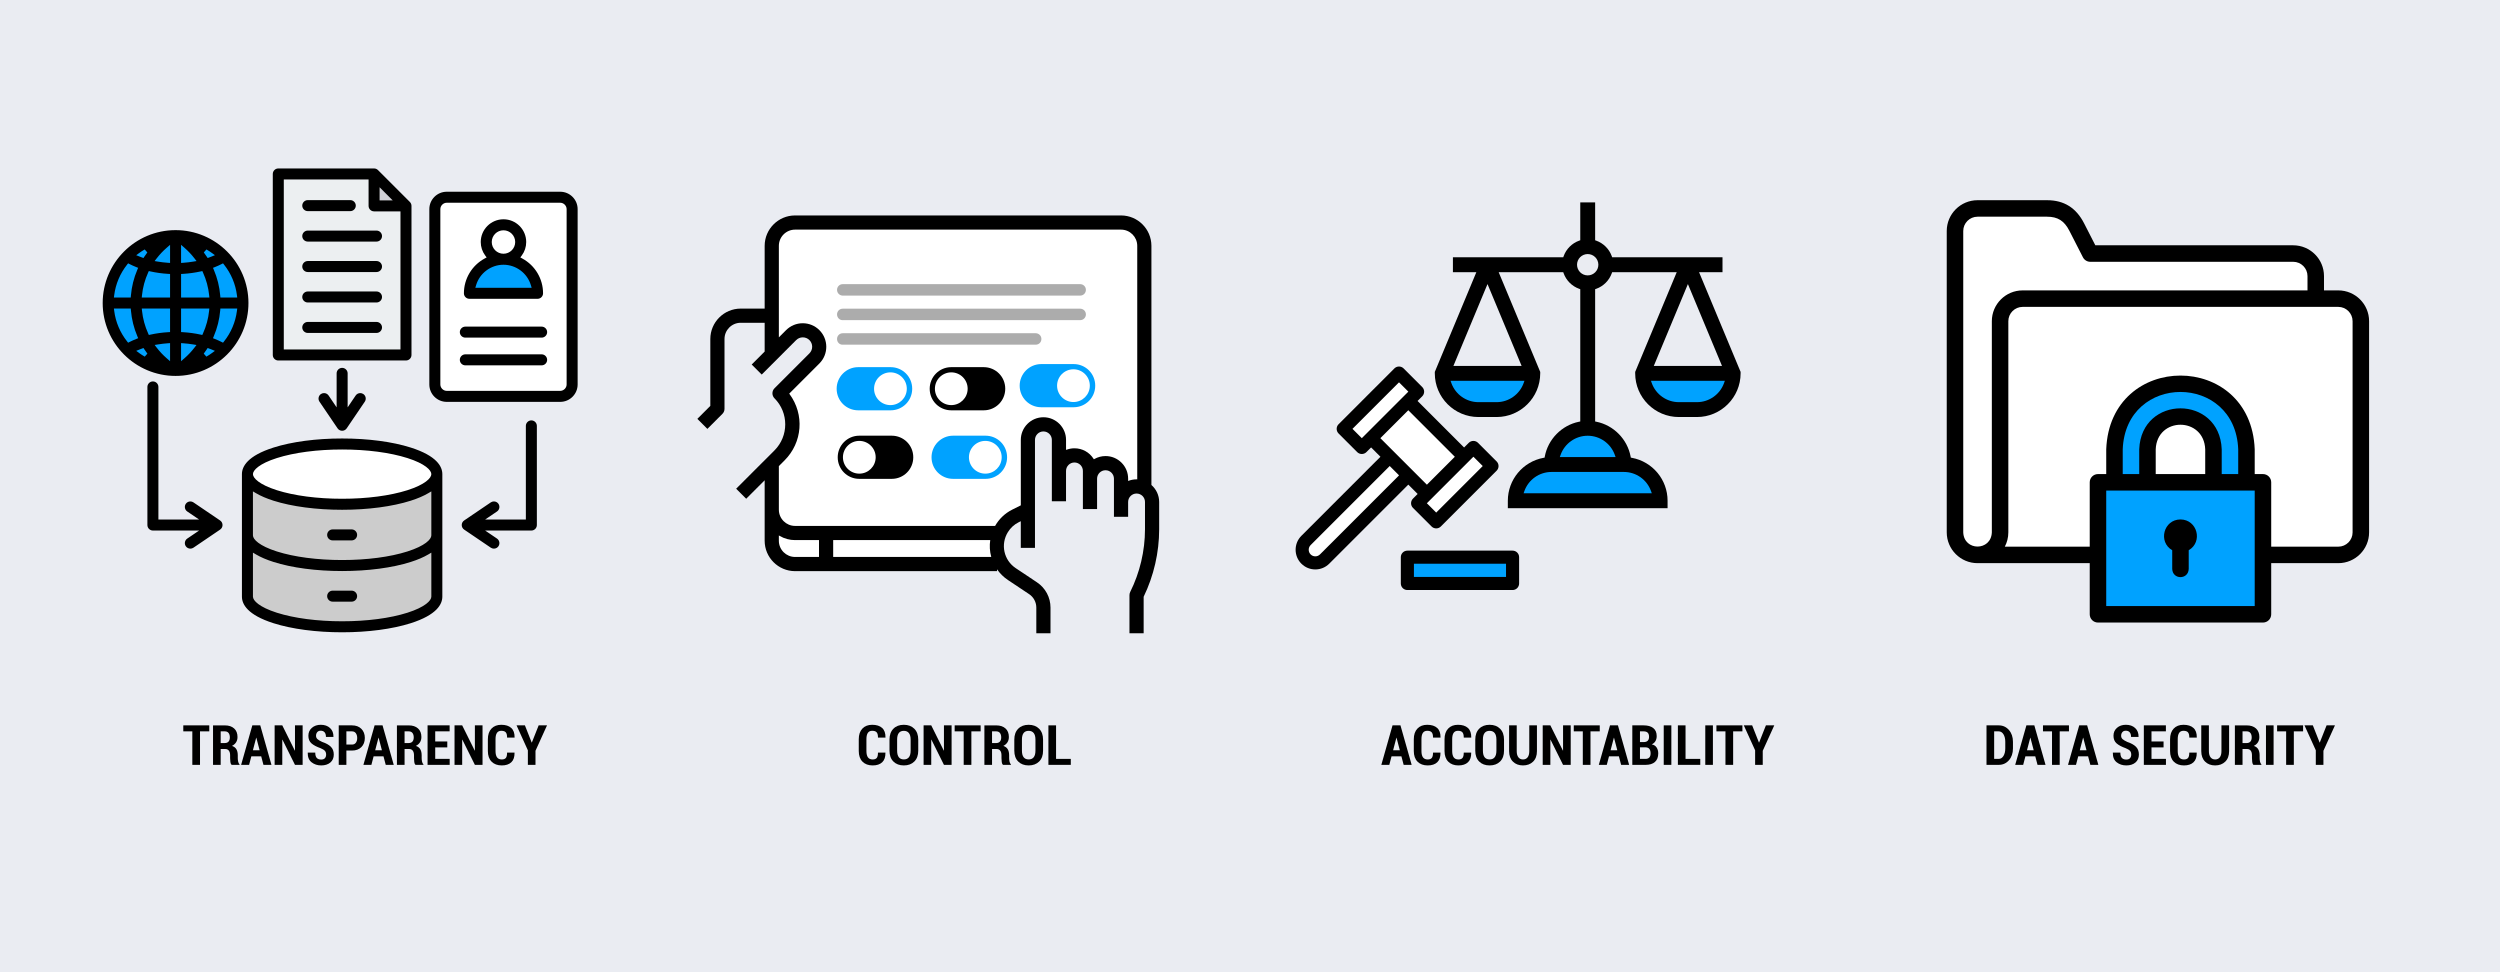
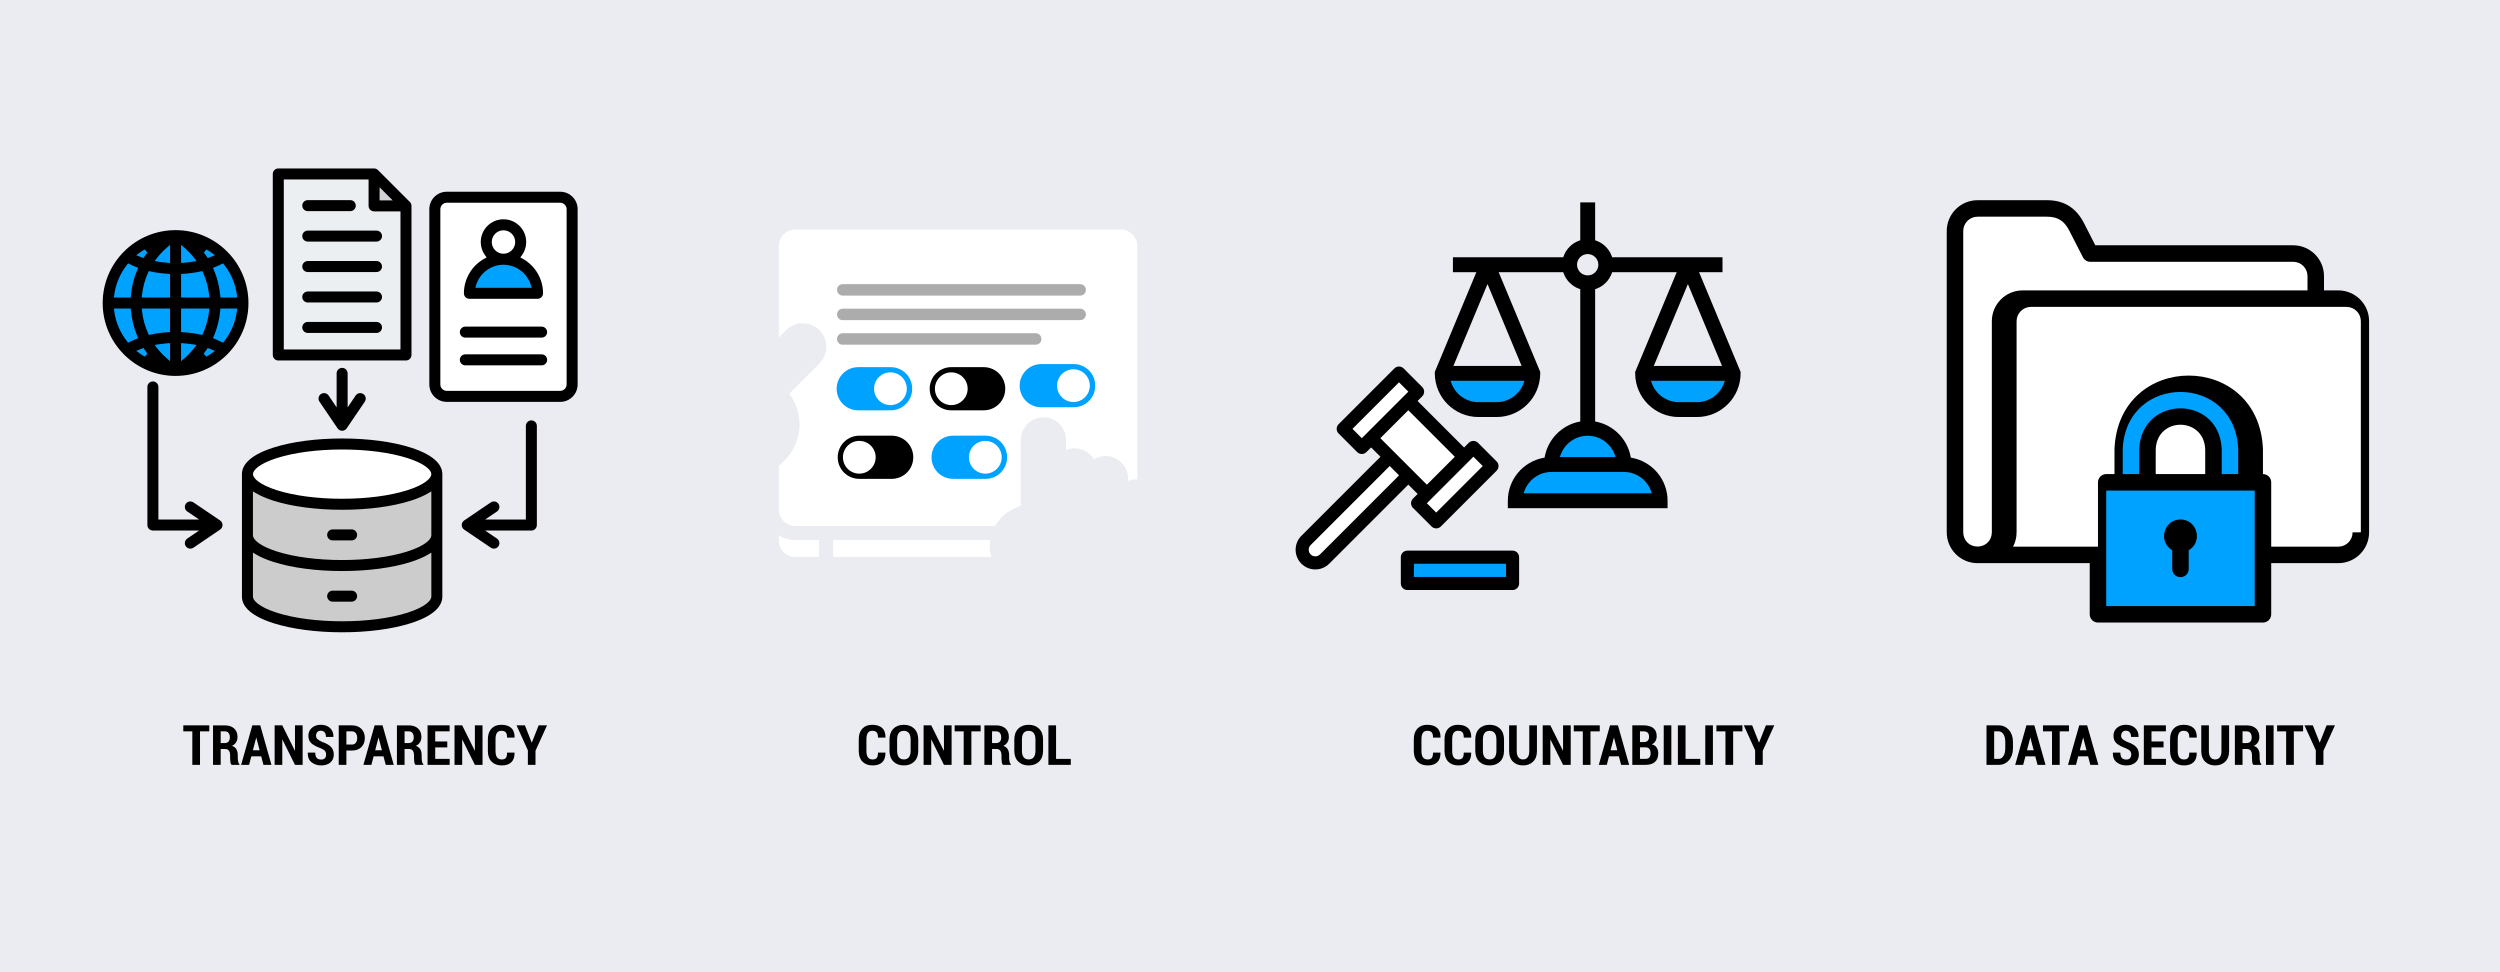
<svg xmlns="http://www.w3.org/2000/svg" id="Layer_1" version="1.1" viewBox="0 0 900 350">
  <defs>
    <style>
      .st0, .st1, .st2, .st3, .st4, .st5 {
        fill-rule: evenodd;
      }

      .st0, .st6 {
        fill: #fff;
      }

      .st7 {
        fill: none;
        stroke: #000;
        stroke-miterlimit: 10;
        stroke-width: .1px;
      }

      .st1 {
        fill: #eceff1;
      }

      .st3 {
        fill: #d1d1d6;
      }

      .st8 {
        fill: #acacac;
      }

      .st9 {
        fill: #eaecf2;
      }

      .st10, .st4 {
        fill: #00a2ff;
      }

      .st11 {
        display: none;
      }

      .st5 {
        fill: #ccc;
      }
    </style>
  </defs>
  <rect class="st9" x="0" width="900" height="350" />
  <g id="Layer_11" data-name="Layer_1" class="st11">
    <g>
      <path class="st7" d="M426.906,217.895h128v128h-128v-128Z" />
      <path class="st7" d="M426.906,341.895h128" />
      <path class="st7" d="M426.906,337.895h128" />
      <path class="st7" d="M426.906,333.895h128" />
      <path class="st7" d="M426.906,329.895h128" />
      <path class="st7" d="M426.906,325.895h128" />
      <path class="st7" d="M426.906,321.895h128" />
      <path class="st7" d="M426.906,317.895h128" />
      <path class="st7" d="M426.906,313.895h128" />
      <path class="st7" d="M426.906,309.895h128" />
      <path class="st7" d="M426.906,305.895h128" />
      <path class="st7" d="M426.906,301.895h128" />
      <path class="st7" d="M426.906,297.895h128" />
      <path class="st7" d="M426.906,293.895h128" />
      <path class="st7" d="M426.906,289.895h128" />
      <path class="st7" d="M426.906,285.895h128" />
      <path class="st7" d="M426.906,281.895h128" />
      <path class="st7" d="M426.906,277.895h128" />
      <path class="st7" d="M426.906,273.895h128" />
      <path class="st7" d="M426.906,269.895h128" />
      <path class="st7" d="M426.906,265.895h128" />
      <path class="st7" d="M426.906,261.895h128" />
      <path class="st7" d="M426.906,257.895h128" />
      <path class="st7" d="M426.906,253.895h128" />
      <path class="st7" d="M426.906,249.895h128" />
      <path class="st7" d="M426.906,245.895h128" />
      <path class="st7" d="M426.906,241.895h128" />
      <path class="st7" d="M426.906,237.895h128" />
      <path class="st7" d="M426.906,233.895h128" />
      <path class="st7" d="M426.906,229.895h128" />
      <path class="st7" d="M426.906,225.895h128" />
      <path class="st7" d="M426.906,221.895h128" />
      <path class="st7" d="M550.906,217.895v128" />
      <path class="st7" d="M546.906,217.895v128" />
      <path class="st7" d="M542.906,217.895v128" />
      <path class="st7" d="M538.906,217.895v128" />
      <path class="st7" d="M534.906,217.895v128" />
      <path class="st7" d="M530.906,217.895v128" />
      <path class="st7" d="M526.906,217.895v128" />
      <path class="st7" d="M522.906,217.895v128" />
      <path class="st7" d="M518.906,217.895v128" />
      <path class="st7" d="M514.906,217.895v128" />
      <path class="st7" d="M510.906,217.895v128" />
      <path class="st7" d="M506.906,217.895v128" />
      <path class="st7" d="M502.906,217.895v128" />
      <path class="st7" d="M498.906,217.895v128" />
      <path class="st7" d="M494.906,217.895v128" />
      <path class="st7" d="M490.906,217.895v128" />
      <path class="st7" d="M486.906,217.895v128" />
      <path class="st7" d="M482.906,217.895v128" />
      <path class="st7" d="M478.906,217.895v128" />
      <path class="st7" d="M474.906,217.895v128" />
      <path class="st7" d="M470.906,217.895v128" />
      <path class="st7" d="M466.906,217.895v128" />
      <path class="st7" d="M462.906,217.895v128" />
      <path class="st7" d="M458.906,217.895v128" />
-       <path class="st7" d="M454.906,217.895v128" />
      <path class="st7" d="M450.906,217.895v128" />
      <path class="st7" d="M446.906,217.895v128" />
      <path class="st7" d="M442.906,217.895v128" />
      <path class="st7" d="M438.906,217.895v128" />
      <path class="st7" d="M434.906,217.895v128" />
      <path class="st7" d="M430.906,217.895v128" />
    </g>
  </g>
  <g>
    <path d="M75.342,263.288h-3.34v12.061h-2.764v-12.061h-3.252v-2.158h9.355v2.158Z" />
    <path d="M79.444,269.646v5.703h-2.754v-14.209h4.258c1.413,0,2.524.368,3.335,1.104s1.216,1.761,1.216,3.076c0,.736-.171,1.374-.513,1.914s-.835.97-1.479,1.289c.742.248,1.276.658,1.602,1.23s.488,1.289.488,2.148v1.035c0,.397.045.814.137,1.25s.254.755.488.957v.205h-2.852c-.228-.208-.373-.548-.435-1.021s-.093-.942-.093-1.411v-.996c0-.723-.15-1.283-.449-1.68s-.729-.596-1.289-.596h-1.66ZM79.444,267.497h1.484c.592,0,1.043-.177,1.353-.532s.464-.858.464-1.509c0-.664-.153-1.191-.459-1.582s-.752-.586-1.338-.586h-1.504v4.209Z" />
    <path d="M94.034,272.272h-3.555l-.801,3.076h-2.871l4.033-14.219h2.852l4.033,14.219h-2.881l-.811-3.076ZM91.045,270.104h2.422l-1.182-4.512h-.059l-1.182,4.512Z" />
    <path d="M108.946,275.349h-2.754l-4.512-9.072-.059.01v9.062h-2.754v-14.219h2.754l4.512,9.082.059-.01v-9.072h2.754v14.219Z" />
    <path d="M117.403,271.657c0-.566-.145-1.014-.435-1.343s-.809-.649-1.558-.962c-1.458-.514-2.555-1.097-3.291-1.748s-1.104-1.562-1.104-2.734c0-1.166.42-2.114,1.26-2.847s1.911-1.099,3.213-1.099c1.38,0,2.49.391,3.33,1.172s1.247,1.83,1.221,3.145l-.02.059h-2.676c0-.736-.165-1.294-.493-1.675s-.799-.571-1.411-.571c-.527,0-.938.174-1.23.522s-.439.783-.439,1.304c0,.482.166.879.498,1.191s.902.654,1.709,1.025c1.374.456,2.414,1.032,3.12,1.729s1.06,1.634,1.06,2.812c0,1.217-.414,2.174-1.24,2.871s-1.924,1.045-3.291,1.045c-1.348,0-2.5-.376-3.457-1.128s-1.419-1.896-1.387-3.433l.02-.059h2.686c0,.892.181,1.533.542,1.924s.894.586,1.597.586c.592,0,1.037-.163,1.333-.488s.444-.758.444-1.299Z" />
    <path d="M124.698,270.202v5.146h-2.754v-14.219h4.756c1.426,0,2.555.418,3.389,1.255s1.25,1.932,1.25,3.286c0,1.361-.417,2.456-1.25,3.286s-1.963,1.245-3.389,1.245h-2.002ZM124.698,268.044h2.002c.619,0,1.089-.221,1.411-.664s.483-1.006.483-1.689c0-.697-.161-1.271-.483-1.724s-.792-.679-1.411-.679h-2.002v4.756Z" />
    <path d="M138.057,272.272h-3.555l-.801,3.076h-2.871l4.033-14.219h2.852l4.033,14.219h-2.881l-.811-3.076ZM135.069,270.104h2.422l-1.182-4.512h-.059l-1.182,4.512Z" />
    <path d="M145.645,269.646v5.703h-2.754v-14.209h4.258c1.413,0,2.524.368,3.335,1.104s1.216,1.761,1.216,3.076c0,.736-.171,1.374-.513,1.914s-.835.97-1.479,1.289c.742.248,1.276.658,1.602,1.23s.488,1.289.488,2.148v1.035c0,.397.045.814.137,1.25s.254.755.488.957v.205h-2.852c-.228-.208-.373-.548-.435-1.021s-.093-.942-.093-1.411v-.996c0-.723-.15-1.283-.449-1.68s-.729-.596-1.289-.596h-1.66ZM145.645,267.497h1.484c.592,0,1.043-.177,1.353-.532s.464-.858.464-1.509c0-.664-.153-1.191-.459-1.582s-.752-.586-1.338-.586h-1.504v4.209Z" />
    <path d="M161.026,269.069h-4.346v4.131h5.205v2.148h-7.959v-14.219h7.939v2.158h-5.186v3.633h4.346v2.148Z" />
    <path d="M173.711,275.349h-2.754l-4.512-9.072-.059.01v9.062h-2.754v-14.219h2.754l4.512,9.082.059-.01v-9.072h2.754v14.219Z" />
    <path d="M185.215,270.935l.02.059c.026,1.523-.363,2.665-1.167,3.423s-1.952,1.138-3.442,1.138c-1.53,0-2.744-.451-3.643-1.353s-1.348-2.183-1.348-3.843v-4.219c0-1.654.435-2.936,1.304-3.848s2.042-1.367,3.521-1.367c1.556,0,2.75.377,3.584,1.133s1.237,1.898,1.211,3.428l-.02.059h-2.676c0-.912-.161-1.549-.483-1.914s-.861-.547-1.616-.547c-.69,0-1.208.249-1.553.747s-.518,1.261-.518,2.29v4.238c0,1.035.186,1.802.557,2.3s.931.747,1.68.747c.684,0,1.175-.181,1.475-.542s.449-1.004.449-1.929h2.666Z" />
    <path d="M191.407,267.312h.059l2.451-6.182h3.008l-4.15,9.15v5.068h-2.744v-5.244l-4.072-8.975h3.008l2.441,6.182Z" />
  </g>
  <g>
    <path d="M318.736,270.935l.02.059c.026,1.523-.363,2.665-1.167,3.423s-1.952,1.138-3.442,1.138c-1.53,0-2.744-.451-3.643-1.353s-1.348-2.183-1.348-3.843v-4.219c0-1.654.435-2.936,1.304-3.848s2.042-1.367,3.521-1.367c1.556,0,2.75.377,3.584,1.133s1.237,1.898,1.211,3.428l-.02.059h-2.676c0-.912-.161-1.549-.483-1.914s-.861-.547-1.616-.547c-.69,0-1.208.249-1.553.747s-.518,1.261-.518,2.29v4.238c0,1.035.186,1.802.557,2.3s.931.747,1.68.747c.684,0,1.175-.181,1.475-.542s.449-1.004.449-1.929h2.666Z" />
    <path d="M330.572,270.231c0,1.673-.472,2.979-1.416,3.916s-2.201,1.406-3.77,1.406-2.822-.469-3.76-1.406-1.406-2.243-1.406-3.916v-3.965c0-1.667.467-2.974,1.401-3.921s2.186-1.421,3.755-1.421,2.827.474,3.774,1.421,1.421,2.254,1.421,3.921v3.965ZM327.828,266.237c0-1.035-.21-1.816-.63-2.344s-1.027-.791-1.821-.791c-.801,0-1.403.262-1.807.786s-.605,1.307-.605,2.349v3.994c0,1.055.204,1.846.61,2.373s1.011.791,1.812.791,1.408-.264,1.821-.791.62-1.318.62-2.373v-3.994Z" />
    <path d="M342.574,275.349h-2.754l-4.512-9.072-.059.01v9.062h-2.754v-14.219h2.754l4.512,9.082.059-.01v-9.072h2.754v14.219Z" />
    <path d="M353.033,263.288h-3.34v12.061h-2.764v-12.061h-3.252v-2.158h9.355v2.158Z" />
    <path d="M357.135,269.646v5.703h-2.754v-14.209h4.258c1.413,0,2.524.368,3.335,1.104s1.216,1.761,1.216,3.076c0,.736-.171,1.374-.513,1.914s-.835.97-1.479,1.289c.742.248,1.276.658,1.602,1.23s.488,1.289.488,2.148v1.035c0,.397.045.814.137,1.25s.254.755.488.957v.205h-2.852c-.228-.208-.373-.548-.435-1.021s-.093-.942-.093-1.411v-.996c0-.723-.15-1.283-.449-1.68s-.729-.596-1.289-.596h-1.66ZM357.135,267.497h1.484c.592,0,1.043-.177,1.353-.532s.464-.858.464-1.509c0-.664-.153-1.191-.459-1.582s-.752-.586-1.338-.586h-1.504v4.209Z" />
    <path d="M375.504,270.231c0,1.673-.472,2.979-1.416,3.916s-2.201,1.406-3.77,1.406-2.822-.469-3.76-1.406-1.406-2.243-1.406-3.916v-3.965c0-1.667.467-2.974,1.401-3.921s2.186-1.421,3.755-1.421,2.827.474,3.774,1.421,1.421,2.254,1.421,3.921v3.965ZM372.76,266.237c0-1.035-.21-1.816-.63-2.344s-1.027-.791-1.821-.791c-.801,0-1.403.262-1.807.786s-.605,1.307-.605,2.349v3.994c0,1.055.204,1.846.61,2.373s1.011.791,1.812.791,1.408-.264,1.821-.791.62-1.318.62-2.373v-3.994Z" />
    <path d="M380.182,273.2h5.303v2.148h-8.057v-14.219h2.754v12.07Z" />
  </g>
  <g>
-     <path d="M504.508,272.272h-3.555l-.801,3.076h-2.871l4.033-14.219h2.852l4.033,14.219h-2.881l-.811-3.076ZM501.52,270.104h2.422l-1.182-4.512h-.059l-1.182,4.512Z" />
    <path d="M518.551,270.935l.02.059c.025,1.523-.363,2.665-1.167,3.423-.805.758-1.952,1.138-3.442,1.138-1.53,0-2.744-.451-3.643-1.353s-1.348-2.183-1.348-3.843v-4.219c0-1.654.435-2.936,1.304-3.848s2.042-1.367,3.521-1.367c1.556,0,2.75.377,3.584,1.133.833.755,1.236,1.898,1.211,3.428l-.02.059h-2.676c0-.912-.161-1.549-.483-1.914s-.861-.547-1.616-.547c-.69,0-1.208.249-1.553.747-.346.498-.518,1.261-.518,2.29v4.238c0,1.035.186,1.802.557,2.3s.931.747,1.68.747c.684,0,1.175-.181,1.475-.542.299-.361.449-1.004.449-1.929h2.666Z" />
    <path d="M529.615,270.935l.02.059c.025,1.523-.363,2.665-1.167,3.423-.805.758-1.952,1.138-3.442,1.138-1.53,0-2.744-.451-3.643-1.353s-1.348-2.183-1.348-3.843v-4.219c0-1.654.435-2.936,1.304-3.848s2.042-1.367,3.521-1.367c1.556,0,2.75.377,3.584,1.133.833.755,1.236,1.898,1.211,3.428l-.02.059h-2.676c0-.912-.161-1.549-.483-1.914s-.861-.547-1.616-.547c-.69,0-1.208.249-1.553.747-.346.498-.518,1.261-.518,2.29v4.238c0,1.035.186,1.802.557,2.3s.931.747,1.68.747c.684,0,1.175-.181,1.475-.542.299-.361.449-1.004.449-1.929h2.666Z" />
    <path d="M541.451,270.231c0,1.673-.473,2.979-1.416,3.916-.944.938-2.201,1.406-3.77,1.406s-2.822-.469-3.76-1.406-1.406-2.243-1.406-3.916v-3.965c0-1.667.467-2.974,1.401-3.921.934-.947,2.186-1.421,3.755-1.421s2.827.474,3.774,1.421,1.421,2.254,1.421,3.921v3.965ZM538.707,266.237c0-1.035-.21-1.816-.63-2.344s-1.027-.791-1.821-.791c-.801,0-1.403.262-1.807.786-.404.524-.605,1.307-.605,2.349v3.994c0,1.055.203,1.846.61,2.373.406.527,1.011.791,1.812.791s1.407-.264,1.821-.791c.413-.527.62-1.318.62-2.373v-3.994Z" />
    <path d="M553.297,261.13v9.287c0,1.615-.464,2.875-1.392,3.779s-2.138,1.357-3.628,1.357-2.689-.454-3.613-1.362c-.925-.908-1.387-2.167-1.387-3.774v-9.287h2.744v9.287c0,.97.201,1.71.605,2.222.403.511.953.767,1.65.767.709,0,1.265-.254,1.665-.762s.601-1.25.601-2.227v-9.287h2.754Z" />
    <path d="M565.455,275.349h-2.754l-4.512-9.072-.059.01v9.062h-2.754v-14.219h2.754l4.512,9.082.059-.01v-9.072h2.754v14.219Z" />
    <path d="M575.914,263.288h-3.34v12.061h-2.764v-12.061h-3.252v-2.158h9.355v2.158Z" />
    <path d="M582.799,272.272h-3.555l-.801,3.076h-2.871l4.033-14.219h2.852l4.033,14.219h-2.881l-.811-3.076ZM579.811,270.104h2.422l-1.182-4.512h-.059l-1.182,4.512Z" />
    <path d="M587.633,275.349v-14.219h4.072c1.484,0,2.64.324,3.467.972.826.648,1.24,1.616,1.24,2.905,0,.67-.151,1.268-.454,1.792s-.751.913-1.343,1.167c.794.163,1.385.543,1.772,1.143.387.599.581,1.299.581,2.1,0,1.361-.396,2.391-1.187,3.091s-1.919,1.05-3.384,1.05h-4.766ZM590.387,267.146h1.445c.592-.013,1.045-.179,1.357-.498s.469-.781.469-1.387c0-.677-.163-1.175-.488-1.494-.326-.319-.814-.479-1.465-.479h-1.318v3.857ZM590.387,269.05v4.15h2.012c.599,0,1.051-.167,1.357-.503.306-.335.459-.832.459-1.489,0-.677-.141-1.201-.42-1.572-.28-.371-.717-.566-1.309-.586h-2.1Z" />
    <path d="M601.686,275.349h-2.744v-14.219h2.744v14.219Z" />
    <path d="M606.793,273.2h5.303v2.148h-8.057v-14.219h2.754v12.07Z" />
    <path d="M616.646,275.349h-2.744v-14.219h2.744v14.219Z" />
    <path d="M627.271,263.288h-3.34v12.061h-2.764v-12.061h-3.252v-2.158h9.355v2.158Z" />
    <path d="M633.219,267.312h.059l2.451-6.182h3.008l-4.15,9.15v5.068h-2.744v-5.244l-4.072-8.975h3.008l2.441,6.182Z" />
  </g>
  <g>
    <path d="M715.143,275.349v-14.219h4.385c1.484,0,2.711.555,3.682,1.665.97,1.11,1.455,2.534,1.455,4.272v2.354c0,1.745-.485,3.169-1.455,4.272-.971,1.104-2.197,1.655-3.682,1.655h-4.385ZM717.896,263.288v9.912h1.631c.709,0,1.282-.352,1.719-1.055.436-.703.654-1.611.654-2.725v-2.373c0-1.1-.219-2.002-.654-2.705-.437-.703-1.01-1.055-1.719-1.055h-1.631Z" />
    <path d="M732.701,272.272h-3.555l-.801,3.076h-2.871l4.033-14.219h2.852l4.033,14.219h-2.881l-.811-3.076ZM729.713,270.104h2.422l-1.182-4.512h-.059l-1.182,4.512Z" />
    <path d="M744.83,263.288h-3.34v12.061h-2.764v-12.061h-3.252v-2.158h9.355v2.158Z" />
    <path d="M751.715,272.272h-3.555l-.801,3.076h-2.871l4.033-14.219h2.852l4.033,14.219h-2.881l-.811-3.076ZM748.727,270.104h2.422l-1.182-4.512h-.059l-1.182,4.512Z" />
    <path d="M767.242,271.657c0-.566-.146-1.014-.435-1.343-.29-.329-.81-.649-1.558-.962-1.459-.514-2.556-1.097-3.291-1.748-.736-.651-1.104-1.562-1.104-2.734,0-1.166.42-2.114,1.26-2.847s1.91-1.099,3.213-1.099c1.38,0,2.49.391,3.33,1.172s1.246,1.83,1.221,3.145l-.02.059h-2.676c0-.736-.165-1.294-.493-1.675-.329-.381-.8-.571-1.411-.571-.527,0-.938.174-1.23.522s-.439.783-.439,1.304c0,.482.166.879.498,1.191s.901.654,1.709,1.025c1.373.456,2.413,1.032,3.12,1.729.706.697,1.06,1.634,1.06,2.812,0,1.217-.414,2.174-1.24,2.871-.827.697-1.924,1.045-3.291,1.045-1.348,0-2.5-.376-3.457-1.128s-1.42-1.896-1.387-3.433l.02-.059h2.686c0,.892.181,1.533.542,1.924s.894.586,1.597.586c.592,0,1.036-.163,1.333-.488.296-.326.444-.758.444-1.299Z" />
    <path d="M778.883,269.069h-4.346v4.131h5.205v2.148h-7.959v-14.219h7.939v2.158h-5.186v3.633h4.346v2.148Z" />
    <path d="M790.807,270.935l.02.059c.025,1.523-.363,2.665-1.167,3.423-.805.758-1.952,1.138-3.442,1.138-1.53,0-2.744-.451-3.643-1.353s-1.348-2.183-1.348-3.843v-4.219c0-1.654.435-2.936,1.304-3.848s2.042-1.367,3.521-1.367c1.556,0,2.75.377,3.584,1.133.833.755,1.236,1.898,1.211,3.428l-.02.059h-2.676c0-.912-.161-1.549-.483-1.914s-.861-.547-1.616-.547c-.69,0-1.208.249-1.553.747-.346.498-.518,1.261-.518,2.29v4.238c0,1.035.186,1.802.557,2.3s.931.747,1.68.747c.684,0,1.175-.181,1.475-.542.299-.361.449-1.004.449-1.929h2.666Z" />
    <path d="M802.477,261.13v9.287c0,1.615-.464,2.875-1.392,3.779s-2.138,1.357-3.628,1.357-2.689-.454-3.613-1.362c-.925-.908-1.387-2.167-1.387-3.774v-9.287h2.744v9.287c0,.97.201,1.71.605,2.222.403.511.953.767,1.65.767.709,0,1.265-.254,1.665-.762s.601-1.25.601-2.227v-9.287h2.754Z" />
    <path d="M807.311,269.646v5.703h-2.754v-14.209h4.258c1.412,0,2.524.368,3.335,1.104s1.216,1.761,1.216,3.076c0,.736-.171,1.374-.513,1.914s-.835.97-1.479,1.289c.742.248,1.275.658,1.602,1.23.325.573.488,1.289.488,2.148v1.035c0,.397.045.814.137,1.25.091.436.254.755.488.957v.205h-2.852c-.229-.208-.373-.548-.435-1.021-.062-.472-.093-.942-.093-1.411v-.996c0-.723-.15-1.283-.449-1.68-.3-.397-.729-.596-1.289-.596h-1.66ZM807.311,267.497h1.484c.592,0,1.043-.177,1.353-.532.309-.355.464-.858.464-1.509,0-.664-.153-1.191-.459-1.582-.307-.391-.752-.586-1.338-.586h-1.504v4.209Z" />
    <path d="M818.492,275.349h-2.744v-14.219h2.744v14.219Z" />
    <path d="M829.117,263.288h-3.34v12.061h-2.764v-12.061h-3.252v-2.158h9.355v2.158Z" />
    <path d="M835.064,267.312h.059l2.451-6.182h3.008l-4.15,9.15v5.068h-2.744v-5.244l-4.072-8.975h3.008l2.441,6.182Z" />
  </g>
  <g>
    <path d="M542.819,182.942v-2.678c0-7.569,5.401-14.065,12.84-15.447l.392-.073.073-.392c1.155-6.227,6.101-11.26,12.304-12.524l.466-.095v-47.624l-.387-.137c-2.59-.919-4.685-3.013-5.604-5.604l-.137-.387h-23.248l14.959,35.9v.535c0,8.666-7.049,15.715-15.715,15.715h-6.519c-8.666,0-15.715-7.049-15.715-15.715v-.535l14.958-35.9h-8.44v-5.355h39.72l.137-.387c.919-2.591,3.014-4.685,5.604-5.604l.387-.137v-13.645h5.355v13.645l.387.137c2.591.919,4.685,3.013,5.604,5.604l.137.387h39.721v5.355h-8.44l14.958,35.9v.535c0,8.666-7.049,15.715-15.715,15.715h-6.519c-8.666,0-15.715-7.049-15.715-15.715v-.535l14.959-35.9h-23.249l-.137.387c-.919,2.591-3.013,4.685-5.604,5.604l-.387.137v47.624l.466.095c6.203,1.264,11.147,6.297,12.304,12.524l.073.392.392.073c7.44,1.381,12.84,7.877,12.84,15.447v2.678h-57.506.001ZM595.363,131.737h24.561l-12.28-29.474-12.28,29.474h-.001ZM523.221,131.737h24.561l-12.281-29.474-12.28,29.474h0ZM571.572,91.461c-2.118,0-3.841,1.723-3.841,3.841s1.723,3.841,3.841,3.841,3.841-1.723,3.841-3.841-1.723-3.841-3.841-3.841Z" />
    <path class="st10" d="M558.534,169.904c-4.378,0-8.303,2.775-9.769,6.906l-.275.776h46.163l-.275-.776c-1.464-4.131-5.39-6.906-9.767-6.906h-26.076Z" />
    <path class="st10" d="M571.572,156.866c-4.376,0-8.302,2.775-9.766,6.906l-.275.776h20.083l-.275-.776c-1.464-4.131-5.389-6.906-9.766-6.906Z" />
    <path class="st10" d="M594.618,137.867c1.464,4.132,5.389,6.909,9.766,6.909h6.519c4.376,0,8.301-2.776,9.766-6.909l.275-.776h-26.6l.275.776h-.001Z" />
    <path class="st10" d="M522.476,137.867c1.464,4.132,5.389,6.909,9.766,6.909h6.519c4.376,0,8.301-2.776,9.766-6.909l.275-.776h-26.6l.275.776h-.001Z" />
  </g>
  <g>
    <path d="M504.295,200.585v9.469c0,1.302,1.056,2.357,2.357,2.357h37.874c1.302,0,2.357-1.056,2.357-2.357v-9.469c0-1.302-1.056-2.357-2.357-2.357h-37.874c-1.302,0-2.357,1.056-2.357,2.357h0Z" />
    <rect class="st10" x="509.01" y="202.942" width="33.159" height="4.754" />
    <path d="M468.498,202.924c1.382,1.382,3.199,2.074,5.015,2.074s3.632-.691,5.015-2.074l28.462-28.462,3.362,3.362-1.681,1.681c-.92.92-.92,2.413,0,3.334l6.696,6.696c.461.461,1.063.691,1.667.691s1.206-.23,1.667-.691l20.086-20.086c.92-.92.92-2.413,0-3.334l-6.696-6.696c-.92-.92-2.413-.92-3.334,0l-1.681,1.681-16.752-16.752,1.681-1.681c.442-.442.691-1.042.691-1.667s-.249-1.225-.691-1.667l-6.695-6.696c-.92-.92-2.413-.92-3.334,0l-20.085,20.086c-.92.92-.92,2.413,0,3.334l6.695,6.695c.442.442,1.042.691,1.667.691s1.225-.249,1.667-.691l1.681-1.681,3.362,3.362-28.462,28.462c-2.765,2.765-2.765,7.264,0,10.029h-.002Z" />
    <rect class="st6" x="485.099" y="145.317" width="23.691" height="4.754" transform="translate(41.117 394.651) rotate(-45)" />
    <rect class="st6" x="511.88" y="172.1" width="23.691" height="4.754" transform="translate(30.022 421.433) rotate(-45)" />
    <rect class="st6" x="503.224" y="149.243" width="14.222" height="23.691" transform="translate(35.567 408.043) rotate(-45)" />
    <path class="st6" d="M471.831,196.23l28.462-28.462,3.362,3.362-28.462,28.462c-.926.926-2.434.926-3.362,0-.926-.926-.926-2.435,0-3.362h0Z" />
  </g>
  <g>
-     <path d="M414.509,174.589v-86.092c-.007-6.024-4.912-10.929-10.936-10.937h-117.358c-6.023.007-10.929,4.913-10.936,10.936v22.595h-8.624c-6.023.007-10.929,4.913-10.937,10.936v24.091l-4.67,4.67,3.611,3.611,5.417-5.418c.482-.481.748-1.123.748-1.805v-25.149c.004-3.21,2.619-5.825,5.83-5.829h8.624v10.36l-4.67,4.67,3.61,3.611,12.403-12.403c.638-.637,1.485-.988,2.386-.988s1.749.351,2.386.988c.638.637.988,1.484.988,2.386s-.35,1.749-.988,2.386l-12.574,12.574c-.995.995-.995,2.615,0,3.611,5.155,5.168,5.155,13.576,0,18.743l-13.801,13.801,3.611,3.611,6.648-6.649v21.779c.007,6.023,4.912,10.929,10.936,10.936h72.717v-.674c1.05,1.513,2.377,2.827,3.917,3.854l7.622,5.082c1.633,1.083,2.607,2.901,2.606,4.862v9.231h5.106v-9.231c.003-3.67-1.82-7.075-4.878-9.109l-4.646-3.106-2.98-1.978c-4.325-2.881-5.563-8.594-2.82-13.006.93-1.511,2.263-2.728,3.854-3.52l.775-.387v9.6h5.106v-38.878c0-1.674,1.361-3.036,3.036-3.036s3.036,1.361,3.036,3.036v22.112h5.106v-10.936c0-1.674,1.361-3.036,3.036-3.036s3.036,1.361,3.036,3.036v13.73h5.106v-10.936c0-1.674,1.361-3.036,3.036-3.036s3.036,1.361,3.036,3.036v13.73h5.105v-5.348c0-1.674,1.361-3.036,3.036-3.036s3.036,1.361,3.036,3.036v9.858c-.009,7.778-1.849,15.569-5.318,22.533-.178.352-.271.746-.271,1.141v13.73h5.106v-13.136l.024-.049c3.629-7.506,5.553-15.881,5.563-24.219v-9.858c-.003-2.437-1.089-4.623-2.794-6.116Z" />
    <path class="st6" d="M409.162,172.564c-.929,0-1.842.157-2.713.466l-.322.115v-.823c.002-2.174-.843-4.217-2.378-5.755-1.536-1.538-3.577-2.386-5.757-2.387-1.399,0-2.783.364-4.001,1.052l-.2.112-.122-.193c-1.5-2.358-4.064-3.766-6.86-3.766-.925,0-1.838.157-2.713.467l-.322.114v-3.616c0-4.489-3.653-8.142-8.142-8.142s-8.141,3.652-8.141,8.142v23.57l-3.06,1.53c-2.702,1.35-4.805,3.428-6.193,5.878h-72.021c-3.212-.004-5.826-2.619-5.829-5.83v-15.708l2.046-2.046c6.463-6.466,7.224-16.505,1.806-23.87l-.123-.167,10.89-10.89c3.292-3.322,3.268-8.702-.052-11.994-1.599-1.585-3.72-2.458-5.971-2.458s-4.372.873-5.969,2.457l-2.627,2.627v-32.955c.003-3.211,2.617-5.826,5.829-5.83h117.358c3.211.004,5.826,2.619,5.83,5.83v84.081c-.081-.002-.16-.012-.241-.013Z" />
    <path class="st6" d="M280.386,194.676c.003,3.211,2.617,5.826,5.829,5.83h8.624v-6.071h-8.624c-1.925,0-3.812-.508-5.466-1.469l-.363-.211v1.921Z" />
    <path class="st6" d="M299.945,200.506v-6.071h56.54c-.298,1.994-.192,4.059.368,6.071h-56.908Z" />
    <path class="st8" d="M301.332,104.353c0-1.119.884-2.062,2.062-2.062h85.467c1.119,0,2.062.884,2.062,2.062,0,1.119-.884,2.062-2.062,2.062h-85.585c-1.06-.059-1.944-.942-1.944-2.062Z" />
    <path class="st8" d="M301.332,113.189c0-1.119.884-2.062,2.062-2.062h85.467c1.119,0,2.062.884,2.062,2.062,0,1.119-.884,2.062-2.062,2.062h-85.585c-1.06,0-1.944-.942-1.944-2.062Z" />
    <path class="st8" d="M301.332,122.025c0-1.119.884-2.062,2.062-2.062h69.445c1.119,0,2.062.884,2.062,2.062s-.884,2.062-2.062,2.062h-69.563c-1.06,0-1.944-.884-1.944-2.062Z" />
    <g>
      <path class="st10" d="M308.964,132.173h11.657c4.288,0,7.771,3.417,7.771,7.771h0c0,4.288-3.417,7.771-7.771,7.771h-11.657c-4.288,0-7.771-3.417-7.771-7.771h0c0-4.221,3.417-7.771,7.771-7.771Z" />
      <circle class="st6" cx="320.554" cy="139.944" r="5.895" />
    </g>
    <g>
      <path d="M342.461,132.173h11.657c4.288,0,7.771,3.417,7.771,7.771h0c0,4.288-3.417,7.771-7.771,7.771h-11.657c-4.288,0-7.771-3.417-7.771-7.771h0c0-4.221,3.417-7.771,7.771-7.771Z" />
      <circle class="st6" cx="342.461" cy="139.944" r="5.895" />
    </g>
    <g>
      <path class="st10" d="M374.853,131.067h11.657c4.288,0,7.771,3.417,7.771,7.771h0c0,4.288-3.417,7.771-7.771,7.771h-11.657c-4.288,0-7.771-3.417-7.771-7.771h0c0-4.221,3.417-7.771,7.771-7.771Z" />
      <circle class="st6" cx="386.442" cy="138.838" r="5.895" />
    </g>
    <g>
      <path class="st10" d="M343.123,156.846h11.657c4.288,0,7.771,3.417,7.771,7.771h0c0,4.288-3.417,7.771-7.771,7.771h-11.657c-4.288,0-7.771-3.417-7.771-7.771h0c0-4.221,3.417-7.771,7.771-7.771Z" />
      <circle class="st6" cx="354.713" cy="164.617" r="5.895" />
    </g>
    <g>
      <path d="M309.349,156.846h11.657c4.288,0,7.771,3.417,7.771,7.771h0c0,4.288-3.417,7.771-7.771,7.771h-11.657c-4.288,0-7.771-3.417-7.771-7.771h0c0-4.221,3.417-7.771,7.771-7.771Z" />
      <circle class="st6" cx="309.349" cy="164.617" r="5.895" />
    </g>
  </g>
  <g>
    <path class="st0" d="M157.262,170.687v44.106c0,5.993-15.264,10.851-34.094,10.851s-34.094-4.858-34.094-10.851v-44.106c0-5.993,15.264-10.851,34.094-10.851s34.094,4.858,34.094,10.851Z" />
    <path class="st5" d="M89.075,192.739c0,5.993,15.264,10.851,34.094,10.851s34.094-4.858,34.094-10.851v-22.053c0,5.993-15.264,10.851-34.094,10.851s-34.094-4.858-34.094-10.851v22.053Z" />
    <path class="st5" d="M89.075,213.285c0,5.993,15.264,10.851,34.094,10.851s34.094-4.858,34.094-10.851v-22.053c0,5.993-15.264,10.851-34.094,10.851s-34.094-4.858-34.094-10.851v22.053Z" />
    <circle class="st10" cx="63.307" cy="109.164" r="25.136" />
    <path class="st1" d="M102.562,62.628h31.122c.655,0,1.219.233,1.682.697l10.091,10.091c.463.463.697,1.027.697,1.682v50.32c0,1.31-1.068,2.378-2.378,2.378h-41.213c-1.31,0-2.378-1.068-2.378-2.378v-60.411c0-1.31,1.068-2.378,2.378-2.378h0Z" />
    <path class="st3" d="M136.028,74.112h9.919c-.115-.252-.279-.485-.49-.697l-10.091-10.091c-.212-.212-.444-.375-.697-.49v9.919c0,.749.611,1.359,1.359,1.359Z" />
    <path class="st0" d="M160.825,71.006h40.856c2.356,0,4.284,1.928,4.284,4.284v63.119c0,2.356-1.928,4.284-4.284,4.284h-40.856c-2.357,0-4.284-1.928-4.284-4.284v-63.118c0-2.357,1.928-4.285,4.284-4.285Z" />
    <path class="st4" d="M181.253,93.835c6.439,0,11.719,4.961,12.226,11.269.021.266-.061.503-.242.7-.181.196-.411.297-.678.297h-22.613c-.267,0-.497-.101-.678-.297-.181-.196-.263-.434-.242-.7.508-6.308,5.788-11.269,12.226-11.269h0Z" />
    <circle class="st6" cx="181.29" cy="86.732" r="6.203" />
    <path class="st2" d="M123.169,227.626c-9.3,0-18.075-1.162-24.71-3.271-9.394-2.992-11.365-6.851-11.365-9.562v-44.107c0-2.712,1.972-6.572,11.366-9.562,6.625-2.109,15.401-3.27,24.709-3.27s18.083,1.161,24.707,3.27c9.395,2.989,11.367,6.85,11.367,9.562v44.107c0,2.711-1.972,6.569-11.367,9.562-6.635,2.109-15.41,3.271-24.707,3.271ZM91.057,214.793c0,1.404,2.254,3.761,8.606,5.785,6.25,1.988,14.598,3.084,23.507,3.084s17.254-1.096,23.505-3.084c6.352-2.023,8.606-4.381,8.606-5.785v-15.844l-1.11.655c-1.692,1-3.81,1.908-6.294,2.696-6.628,2.112-15.403,3.274-24.707,3.274s-18.079-1.162-24.709-3.274c-2.478-.786-4.596-1.694-6.294-2.696l-1.11-.655v15.844ZM91.057,192.739c0,1.405,2.254,3.764,8.606,5.785,6.246,1.991,14.594,3.087,23.506,3.087s17.257-1.096,23.506-3.087c6.352-2.02,8.606-4.379,8.606-5.785v-15.842l-1.109.655c-1.692.998-3.81,1.906-6.296,2.698-6.632,2.109-15.406,3.27-24.707,3.27s-18.075-1.161-24.71-3.27c-2.483-.792-4.601-1.699-6.294-2.698l-1.109-.654v15.841ZM123.169,161.818c-8.908,0-17.257,1.096-23.506,3.084-6.352,2.02-8.606,4.379-8.606,5.784s2.254,3.762,8.606,5.786c6.247,1.988,14.595,3.083,23.507,3.083s17.257-1.095,23.506-3.083c6.351-2.023,8.606-4.381,8.606-5.786,0-1.406-2.254-3.765-8.606-5.784-6.251-1.988-14.6-3.084-23.506-3.084ZM119.755,216.597c-1.093,0-1.982-.889-1.982-1.981s.889-1.981,1.982-1.981h6.829c1.092,0,1.98.889,1.98,1.981s-.889,1.981-1.98,1.981h-6.829ZM177.808,197.512c-.395,0-.78-.119-1.113-.343l-9.603-6.516c-.544-.369-.87-.984-.87-1.641s.325-1.268.871-1.639l9.603-6.516c.33-.224.715-.342,1.112-.342.658,0,1.271.325,1.64.868.297.438.406.967.307,1.487-.1.52-.396.97-.834,1.266l-4.267,2.896h14.655v-33.707c0-1.093.889-1.982,1.982-1.982s1.98.889,1.98,1.981v35.69c0,1.093-.889,1.982-1.98,1.982h-16.643l4.272,2.893c.903.613,1.139,1.85.527,2.755-.368.544-.98.869-1.64.869ZM68.529,197.511c-.658,0-1.272-.325-1.642-.871-.612-.902-.376-2.138.528-2.754l4.272-2.892h-16.642c-1.093,0-1.982-.889-1.982-1.982v-49.716c0-1.092.889-1.981,1.982-1.981s1.98.889,1.98,1.981v47.735h14.656l-4.267-2.896c-.904-.613-1.141-1.849-.527-2.751.369-.546.983-.871,1.642-.871.396,0,.78.119,1.11.343l9.604,6.516c.544.369.868.981.868,1.639s-.325,1.27-.868,1.639l-9.604,6.518c-.33.224-.713.342-1.11.342ZM119.755,194.546c-1.093,0-1.982-.889-1.982-1.981s.889-1.981,1.982-1.981h6.829c1.092,0,1.98.889,1.98,1.981s-.889,1.981-1.98,1.981h-6.829ZM123.169,155.077c-.657,0-1.271-.325-1.641-.871l-6.516-9.603c-.297-.438-.405-.965-.305-1.484.099-.52.395-.971.833-1.267.33-.224.714-.342,1.111-.342.659,0,1.272.325,1.641.868l2.895,4.269v-12.234c0-1.093.889-1.982,1.982-1.982s1.981.889,1.981,1.982v12.234l2.895-4.269c.369-.543.983-.868,1.641-.868.396,0,.78.118,1.11.342.439.297.735.747.835,1.267.099.52-.01,1.046-.307,1.483l-6.516,9.606c-.37.544-.983.869-1.639.869ZM160.824,144.674c-3.454,0-6.265-2.81-6.265-6.265v-63.117c0-3.455,2.811-6.266,6.265-6.266h40.86c3.453,0,6.263,2.811,6.263,6.266v63.117c0,3.455-2.809,6.265-6.263,6.265h-40.86ZM160.824,72.989c-1.247,0-2.301,1.056-2.301,2.304v63.117c0,1.247,1.054,2.301,2.301,2.301h40.86c1.247,0,2.301-1.054,2.301-2.301v-63.117c0-1.248-1.054-2.304-2.301-2.304h-40.86ZM167.518,131.524c-1.093,0-1.982-.889-1.982-1.981s.889-1.981,1.982-1.981h27.471c1.093,0,1.982.889,1.982,1.981s-.889,1.981-1.982,1.981h-27.471ZM100.184,129.779c-1.093,0-1.982-.889-1.982-1.982V62.628c0-1.093.889-1.982,1.982-1.982h34.485c.529,0,1.027.206,1.401.58l11.485,11.485c.373.374.579.873.579,1.404v53.681c0,1.093-.889,1.982-1.982,1.982h-45.969ZM102.166,125.815h42.006v-49.719h-9.504c-1.092,0-1.98-.889-1.98-1.981v-9.505h-30.523v61.205ZM136.651,72.134h4.719l-4.719-4.725v4.725ZM63.205,135.331c-14.468,0-26.239-11.773-26.239-26.242s11.771-26.24,26.239-26.24,26.238,11.771,26.238,26.24-11.77,26.242-26.238,26.242ZM65.186,130.034l1.218-1.059c1.315-1.142,2.523-2.425,3.59-3.811l.748-.971-1.21-.203c-1.131-.188-2.329-.328-3.56-.414l-.787-.055v6.512ZM60.437,123.577c-1.188.083-2.385.221-3.557.414l-1.215.198.751.975c1.069,1.388,2.276,2.671,3.591,3.813l1.217,1.057v-6.512l-.787.055ZM74.433,125.77c-.346.523-.708,1.04-1.087,1.539l.95,1.085c.695-.398,1.372-.838,2.012-1.306l1.062-.779-1.219-.496c-.279-.115-.565-.224-.853-.329l-.546-.2-.32.486ZM51.112,125.484c-.287.105-.572.214-.853.328l-1.226.496,1.068.78c.641.47,1.318.908,2.01,1.304l.952-1.082c-.377-.498-.739-1.016-1.085-1.54l-.32-.486-.546.2ZM79.28,111.744c-.278,3.225-1.059,6.358-2.321,9.313l-.296.694.701.279c.83.329,1.633.69,2.388,1.073l.536.272.373-.471c2.525-3.182,4.129-6.987,4.638-11.004l.105-.827h-6.066l-.057.672ZM41.112,111.899c.509,4.017,2.112,7.822,4.638,11.004l.374.471.535-.272c.758-.385,1.561-.746,2.386-1.073l.702-.279-.297-.694c-1.257-2.942-2.038-6.077-2.321-9.315l-.059-.671h-6.062l.105.827ZM65.186,119.547l.692.04c2.179.129,4.32.424,6.36.878l.583.129.246-.543c1.172-2.58,1.919-5.328,2.218-8.167l.086-.813h-10.186v8.476ZM51.123,111.884c.3,2.84,1.047,5.588,2.218,8.167l.246.543.583-.129c2.033-.453,4.174-.747,6.362-.878l.692-.042v-8.474h-10.187l.086.813ZM79.75,95.074c-.754.385-1.551.744-2.37,1.067l-.704.277.297.695c1.261,2.952,2.04,6.087,2.313,9.32l.057.674h6.06l-.105-.827c-.509-4.017-2.113-7.823-4.637-11.008l-.375-.473-.537.274ZM72.254,97.71c-2.047.455-4.192.753-6.375.882l-.692.042v8.474h10.192l-.083-.81c-.292-2.842-1.037-5.591-2.213-8.174l-.247-.543-.582.129ZM53.327,98.124c-1.176,2.584-1.921,5.334-2.214,8.173l-.083.812h10.194v-8.474l-.692-.042c-2.184-.129-4.328-.427-6.376-.882l-.582-.129-.247.543ZM45.748,95.272c-2.524,3.186-4.128,6.992-4.636,11.008l-.105.827h6.058l.057-.674c.274-3.232,1.053-6.368,2.315-9.32l.297-.695-.705-.277c-.817-.323-1.615-.681-2.37-1.067l-.537-.274-.375.473ZM65.186,94.657l.787-.055c1.202-.083,2.403-.224,3.568-.417l1.213-.201-.751-.974c-1.067-1.383-2.278-2.666-3.599-3.814l-1.218-1.059v6.519ZM60.006,89.197c-1.32,1.146-2.531,2.429-3.599,3.813l-.751.973,1.212.203c1.166.194,2.367.335,3.57.417l.786.053v-6.516l-1.218,1.059ZM52.089,89.799c-.705.407-1.374.842-1.989,1.291l-1.067.78,1.225.496c.277.112.558.22.842.323l.548.203.321-.488c.341-.52.701-1.03,1.075-1.526l-.955-1.079ZM73.365,90.878c.374.497.733,1.007,1.076,1.527l.32.484.546-.198c.285-.103.567-.213.845-.326l1.222-.496-1.065-.779c-.616-.451-1.284-.885-1.987-1.291l-.956,1.079ZM167.518,121.546c-1.093,0-1.982-.889-1.982-1.981s.889-1.981,1.982-1.981h27.471c1.093,0,1.982.889,1.982,1.981s-.889,1.981-1.982,1.981h-27.471ZM110.795,119.859c-1.093,0-1.982-.889-1.982-1.982s.889-1.981,1.982-1.981h24.748c1.093,0,1.982.889,1.982,1.981s-.889,1.982-1.982,1.982h-24.748ZM110.795,108.896c-1.093,0-1.982-.889-1.982-1.981s.889-1.981,1.982-1.981h24.748c1.093,0,1.982.889,1.982,1.981s-.889,1.981-1.982,1.981h-24.748ZM168.989,107.571c-1.093,0-1.982-.889-1.982-1.981,0-5.21,2.851-10.006,7.439-12.512l.743-.405-.506-.679c-1.056-1.418-1.614-3.102-1.614-4.868,0-4.512,3.671-8.183,8.184-8.183s8.181,3.67,8.181,8.183c0,1.77-.557,3.453-1.61,4.868l-.506.679.743.405c4.588,2.507,7.439,7.302,7.439,12.512,0,1.092-.889,1.981-1.982,1.981h-24.529ZM181.253,95.307c-4.518,0-8.572,3.025-9.859,7.357l-.28.945h20.279l-.28-.945c-1.286-4.331-5.34-7.357-9.86-7.357ZM181.253,82.905c-2.328,0-4.222,1.893-4.222,4.221s1.894,4.219,4.222,4.219,4.218-1.893,4.218-4.219-1.893-4.221-4.218-4.221ZM110.795,97.933c-1.093,0-1.982-.889-1.982-1.982s.889-1.981,1.982-1.981h24.748c1.093,0,1.982.889,1.982,1.981s-.889,1.982-1.982,1.982h-24.748ZM110.795,86.971c-1.093,0-1.982-.889-1.982-1.981s.889-1.982,1.982-1.982h24.748c1.093,0,1.982.889,1.982,1.982s-.889,1.981-1.982,1.981h-24.748ZM110.795,76.007c-1.093,0-1.982-.889-1.982-1.981s.889-1.981,1.982-1.981h15.306c1.093,0,1.982.889,1.982,1.981s-.889,1.981-1.982,1.981h-15.306Z" />
  </g>
  <g>
    <path d="M841.787,104.542h0s-5.148,0-5.148,0v-5.148c0-6.113-4.973-11.087-11.086-11.087h-71.236l-4.04-7.9c-2.868-5.608-7.235-8.334-13.351-8.334h-25.011c-6.113,0-11.087,4.974-11.087,11.087v108.491c0,6.113,4.974,11.087,11.087,11.087h40.387v18.412c0,1.64,1.329,2.97,2.97,2.97h59.393c1.64,0,2.97-1.33,2.97-2.97v-18.412h24.153c6.113,0,11.087-4.974,11.087-11.087v-76.023c0-6.113-4.973-11.087-11.086-11.087Z" />
    <path class="st6" d="M717.063,115.628v76.023c-.26,6.821-10.037,6.816-10.295,0v-108.491c0-2.838,2.309-5.148,5.147-5.148h25.011c3.875,0,6.211,1.477,8.063,5.099l4.867,9.518c.508.993,1.529,1.618,2.644,1.618h73.052c2.839,0,5.147,2.309,5.147,5.147v5.148h-102.551c-6.113,0-11.087,4.973-11.087,11.087Z" />
    <rect class="st10" x="758.242" y="176.605" width="53.453" height="41.575" />
    <path class="st10" d="M770.12,161.757v8.909h-5.939v-8.909c1.049-27.546,40.536-27.526,41.575,0v8.909h-5.939v-8.909c-.749-19.676-28.954-19.661-29.696,0Z" />
    <path class="st6" d="M793.877,161.757v8.909h-17.818v-8.909c.449-11.805,17.373-11.796,17.818,0Z" />
-     <path class="st6" d="M846.935,191.651c0,2.838-2.309,5.148-5.147,5.148h-24.153v-23.163c0-1.64-1.33-2.97-2.97-2.97h-2.97v-8.909c-1.348-35.417-52.118-35.39-53.453,0v8.909h-2.97c-1.64,0-2.97,1.33-2.97,2.97v23.163h-30.57c.81-1.539,1.269-3.291,1.269-5.148v-76.023c0-2.838,2.309-5.147,5.147-5.147h113.638c2.838,0,5.147,2.309,5.147,5.147v76.023Z" />
+     <path class="st6" d="M846.935,191.651c0,2.838-2.309,5.148-5.147,5.148h-24.153v-23.163c0-1.64-1.33-2.97-2.97-2.97v-8.909c-1.348-35.417-52.118-35.39-53.453,0v8.909h-2.97c-1.64,0-2.97,1.33-2.97,2.97v23.163h-30.57c.81-1.539,1.269-3.291,1.269-5.148v-76.023c0-2.838,2.309-5.147,5.147-5.147h113.638c2.838,0,5.147,2.309,5.147,5.147v76.023Z" />
    <path d="M781.999,198.082v6.734c.146,3.936,5.794,3.933,5.939,0v-6.733c5.187-3.004,3.116-11.05-2.969-11.084h-.002c-6.088.036-8.151,8.082-2.968,11.083Z" />
  </g>
</svg>